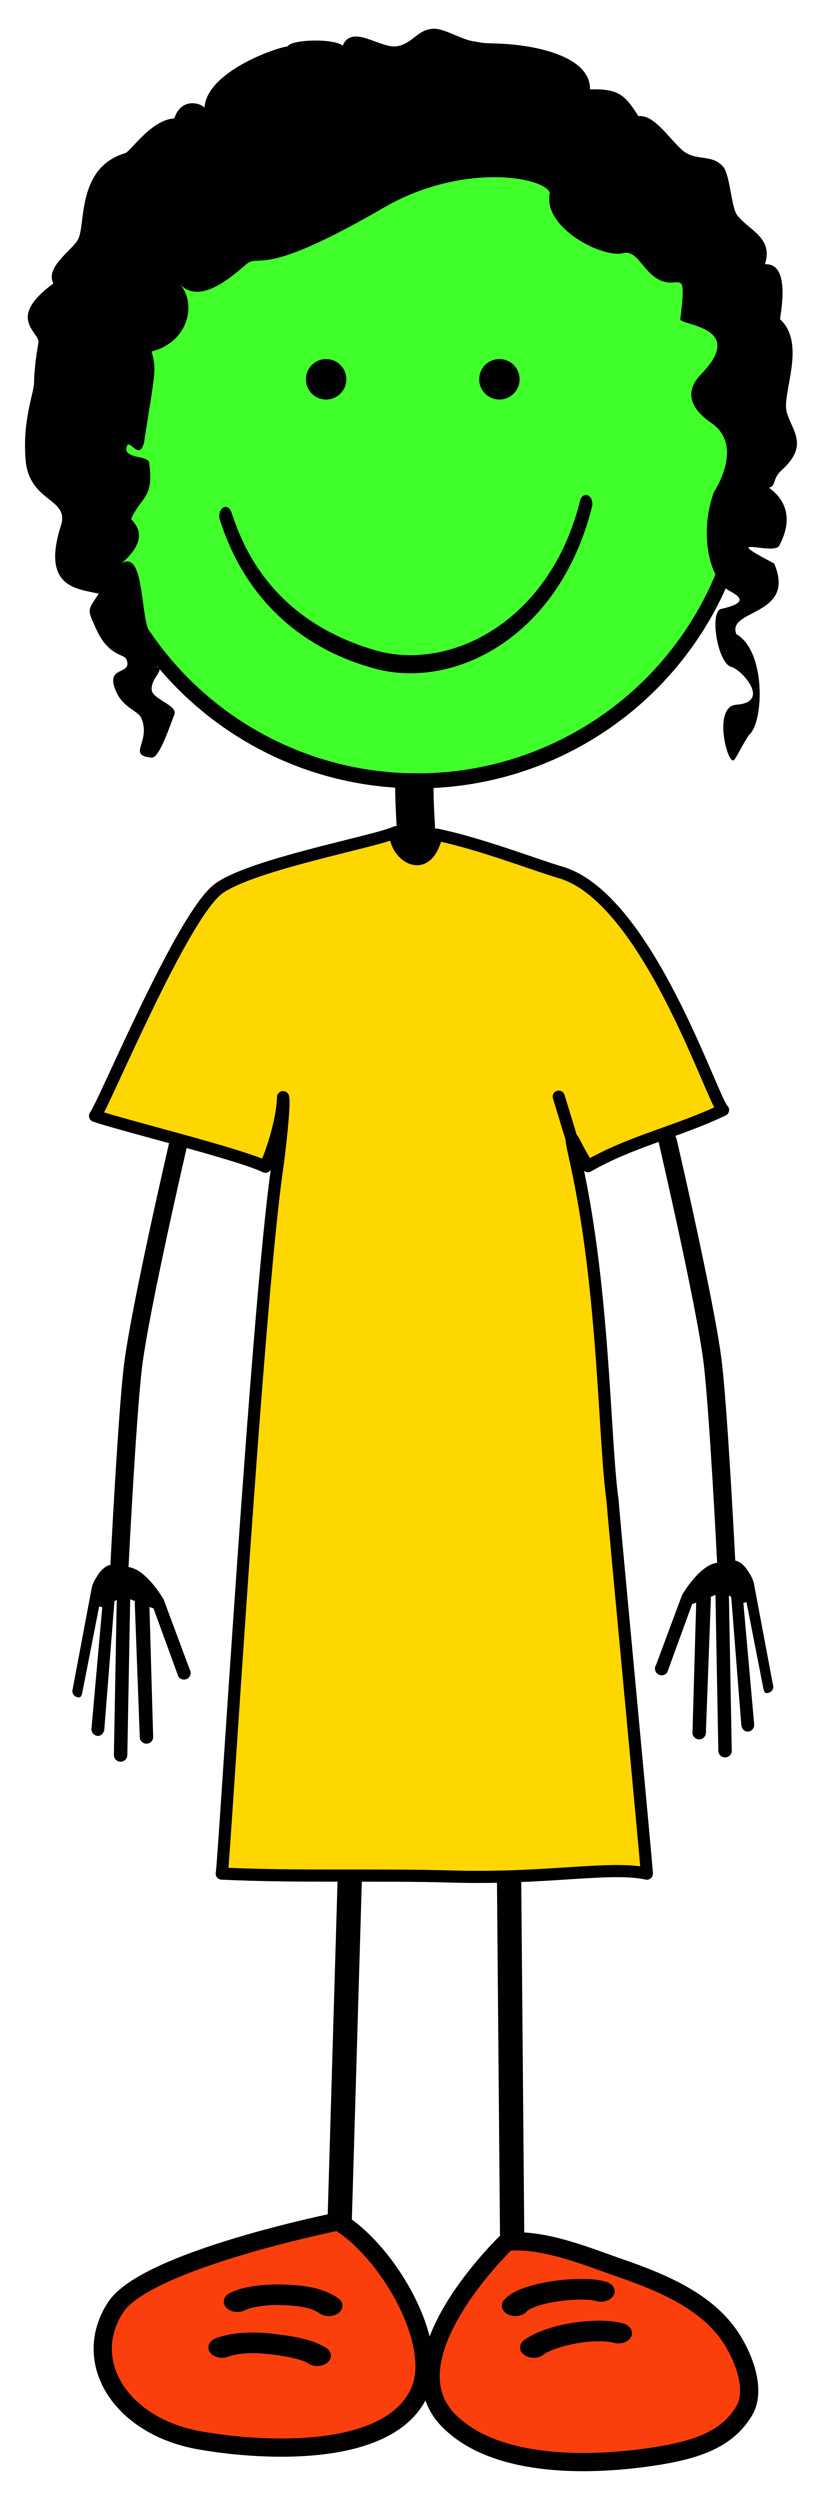
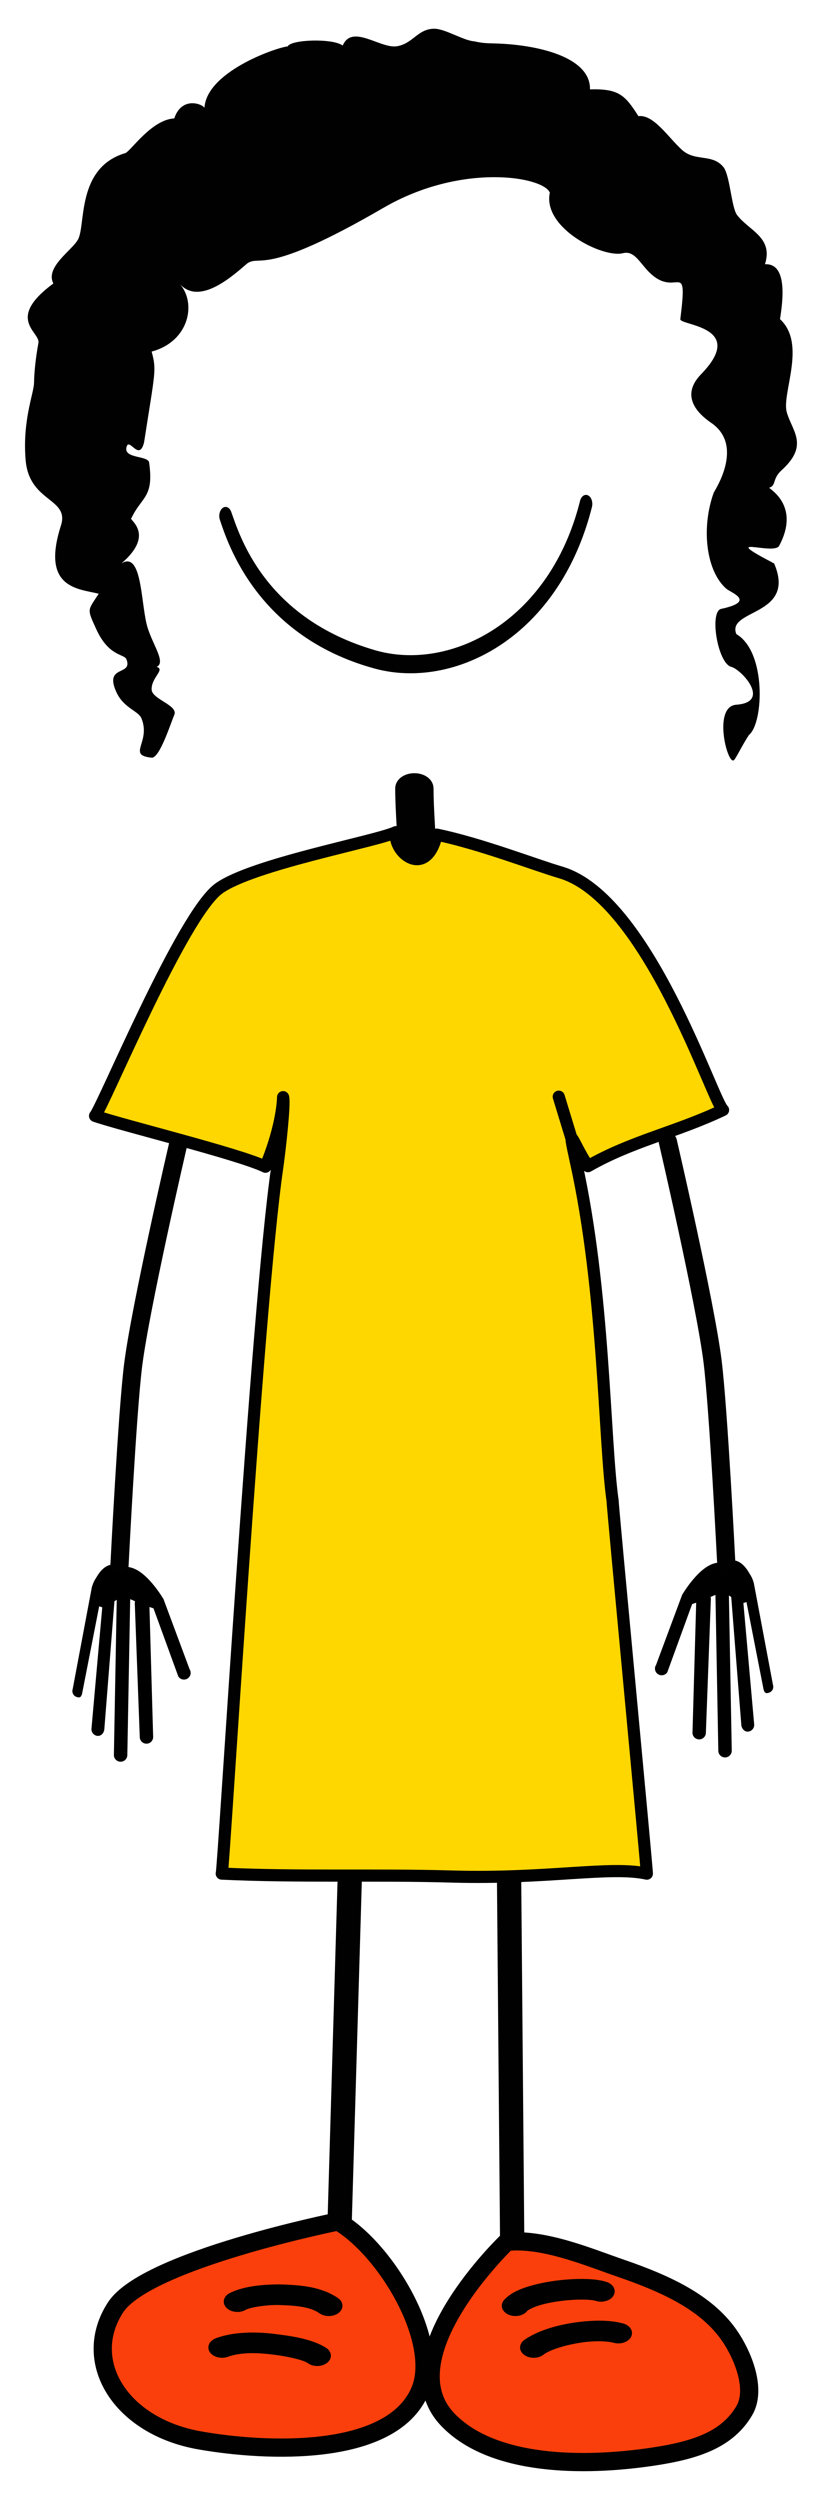
<svg xmlns="http://www.w3.org/2000/svg" version="1.1" id="Layer_1" x="0px" y="0px" width="191.882px" height="583.073px" viewBox="0 0 191.882 583.073" style="enable-background:new 0 0 191.882 583.073;" xml:space="preserve">
-   <circle id="skinface" style="fill:#40FF2A;stroke:#000100;stroke-width:3.5;stroke-miterlimit:10;" cx="97.396" cy="104.964" r="77.165" />
  <g id="highlightgroup">
    <line style="fill:none;stroke:#000100;stroke-width:5.669;stroke-linecap:round;stroke-linejoin:round;" x1="81.715" y1="435.82" x2="79.16" y2="522.431" />
    <line style="fill:none;stroke:#000100;stroke-width:5.669;stroke-linecap:round;stroke-linejoin:round;" x1="118.816" y1="435.803" x2="119.559" y2="522.448" />
    <path d="M21.625,369.628c0.127-0.393,0.426-1.058,0.791-1.574c2.51-4.458,5.039-3.153,8.059-2.462   c3.869,0.886,7.5,7.077,7.69,7.375l6.09,16.352c0.473,0.726,0.268,1.697-0.459,2.166c-0.726,0.473-1.699,0.267-2.168-0.458   l-5.795-15.898l-0.945-0.324l0.859,30.167c0.086,0.862-0.543,1.628-1.402,1.714c-0.514,0.051-0.99-0.15-1.316-0.507   c-0.217-0.237-0.363-0.548-0.398-0.898l-1.166-31.23c-0.018-0.196,0.012-0.391,0.062-0.577c-0.408-0.189-0.791-0.355-1.137-0.485   l-0.668,36.375c-0.019,0.867-0.734,1.551-1.6,1.536c-0.449-0.009-0.848-0.206-1.127-0.512c-0.262-0.284-0.418-0.668-0.41-1.087   l0.666-36.169c-1.238,0.874-0.402-0.168-0.555,0.546l-2.348,29.708c-0.111,0.86-0.779,1.597-1.639,1.482   c-0.381-0.048-0.713-0.232-0.953-0.498c-0.301-0.33-0.461-0.782-0.398-1.258l2.512-28.228l-0.721-0.224l-3.998,20.427   c-0.246,0.759-0.502,0.958-1.262,0.712c-0.246-0.082-0.457-0.223-0.621-0.4c-0.334-0.37-0.471-0.909-0.305-1.42l4.486-23.836   c0.027-0.067,0.043-0.13,0.068-0.199L21.625,369.628z" />
    <path style="fill:#FA3F0C;stroke:#000100;stroke-width:4.252;stroke-linecap:round;stroke-linejoin:round;" d="M118.314,522.871   c8.701-0.869,19.225,3.636,26.775,6.227c10.549,3.63,19.758,7.951,25.035,15.432c3.289,4.669,6.562,12.727,3.615,17.729   c-3.973,6.728-11.223,9.201-21.293,10.715c-16.551,2.484-37.512,2.164-47.871-8.575   C90.307,549.599,118.314,522.871,118.314,522.871z" />
    <path style="fill:#FA3F0C;stroke:#000100;stroke-width:4.252;stroke-linecap:round;stroke-linejoin:round;" d="M78.92,518.117   c11.369,6.674,24.043,28.184,19.07,39.626c-6.695,15.398-35.668,14.228-51.443,11.432c-18.502-3.285-27.754-18.46-19.568-31.02   C34.172,527.106,78.92,518.117,78.92,518.117z" />
    <g>
      <path style="fill:#000100;stroke:#000100;stroke-width:3.581;" d="M94.586,199.113c0-2.512-0.137-5.075-0.27-7.551    c-0.131-2.511-0.271-5.105-0.271-7.68l0,0c0-0.97,1.205-1.754,2.684-1.754c1.482,0,2.682,0.784,2.682,1.754l0,0    c0,2.516,0.137,5.08,0.27,7.558c0.135,2.508,0.27,5.1,0.27,7.673l0,0c0,0.969-1.199,1.754-2.682,1.754    S94.586,200.083,94.586,199.113L94.586,199.113z" />
    </g>
    <g>
      <path style="fill:#000100;stroke:#000100;" d="M74.871,539.142c-2.123-1.512-5.361-1.893-9.303-2.01l0,0    c-0.17-0.016-0.422-0.019-0.74-0.019l0,0c-2.67-0.039-6.637,0.523-7.803,1.235l0,0l0.006,0.003    c-1.189,0.635-2.869,0.459-3.758-0.38l0,0c-0.892-0.847-0.654-2.04,0.535-2.673l0,0c3.244-1.643,7.602-1.947,11.02-1.995l0,0    c0.346,0,0.727,0,1.078,0.021l0,0c4.004,0.143,8.9,0.453,12.729,3.1l0,0c1.053,0.734,1.072,1.942,0.033,2.695l0,0    c-0.529,0.38-1.227,0.57-1.92,0.57l0,0C76.068,539.688,75.391,539.507,74.871,539.142L74.871,539.142z" />
    </g>
    <g>
      <path style="fill:#000100;stroke:#000100;" d="M72.197,550.806c-1.274-1.008-6.379-1.963-9.451-2.24l0,0    c-1.215-0.143-2.504-0.225-3.773-0.225l0,0c-2.205,0-4.295,0.268-5.92,0.869l0,0c-1.309,0.483-2.934,0.116-3.613-0.816l0,0    c-0.676-0.938-0.162-2.084,1.15-2.572l0,0c2.678-0.977,5.605-1.288,8.383-1.288l0,0c1.594,0,3.154,0.096,4.615,0.267l0,0    c3.396,0.43,8.809,1.001,12.324,3.258l0,0c1.068,0.728,1.107,1.936,0.08,2.693l0,0c-0.527,0.391-1.232,0.59-1.936,0.59l0,0    C73.389,551.341,72.721,551.165,72.197,550.806L72.197,550.806z" />
    </g>
    <g>
      <path style="fill:#000100;stroke:#000100;" d="M118.92,539.411c-1.26-0.551-1.666-1.725-0.893-2.621l0,0    c1.77-1.961,4.729-2.928,7.906-3.673l0,0c3.205-0.722,6.725-1.085,9.801-1.091l0,0c2.105,0.016,3.965,0.139,5.668,0.668l0,0    c1.352,0.43,1.955,1.557,1.348,2.516l0,0c-0.609,0.96-2.195,1.389-3.547,0.96l0,0c-0.408-0.151-1.805-0.343-3.469-0.323l0,0    c-2.457-0.006-5.586,0.316-8.182,0.9l0,0c-2.611,0.552-4.598,1.51-4.949,2.025l0,0l0.006,0.002    c-0.502,0.589-1.389,0.914-2.293,0.914l0,0C119.838,539.688,119.355,539.598,118.92,539.411L118.92,539.411z" />
    </g>
    <g>
      <path style="fill:#000100;stroke:#000100;" d="M122.74,548.901c-1.08-0.727-1.123-1.933-0.1-2.697l0,0    c3.934-2.826,10.936-4.377,17.143-4.445l0,0c1.916,0.002,3.777,0.17,5.506,0.623l0,0c1.385,0.372,2.09,1.469,1.57,2.451l0,0    c-0.525,0.986-2.066,1.484-3.455,1.114l0,0c-0.877-0.237-2.156-0.377-3.621-0.377l0,0c-4.73-0.06-11.242,1.629-13.256,3.261l0,0    c-0.521,0.391-1.232,0.596-1.943,0.596l0,0C123.922,549.427,123.26,549.25,122.74,548.901L122.74,548.901z" />
    </g>
-     <ellipse style="fill:#000100;stroke:#000100;stroke-width:3;" cx="116.574" cy="88.467" rx="3.219" ry="3.222" />
-     <path style="fill:#000100;stroke:#000100;stroke-width:3;" d="M72.904,88.467c0,1.779,1.443,3.222,3.219,3.222   c1.783,0,3.227-1.443,3.227-3.222c0-1.78-1.443-3.223-3.227-3.223C74.348,85.244,72.904,86.687,72.904,88.467z" />
    <g>
      <path style="fill:#000100;" d="M87.184,155.859c-27.14-7.546-34.037-29.191-35.844-34.578l0,0    c-0.363-1.041-0.065-2.311,0.661-2.828l0,0c0.734-0.52,1.618-0.096,1.981,0.947l0,0c1.882,5.206,7.594,24.786,33.771,32.314l0,0    c2.571,0.726,5.289,1.097,8.072,1.097l0,0c15.886,0,33.588-11.99,39.577-35.989l0,0c0.273-1.096,1.119-1.669,1.887-1.273l0,0    c0.77,0.393,1.165,1.596,0.893,2.699l0,0c-6.605,26.166-25.536,38.784-42.356,38.784l0,0    C92.862,157.033,89.953,156.643,87.184,155.859L87.184,155.859z" />
    </g>
    <path style="fill:none;stroke:#000100;stroke-width:4.252;stroke-linecap:round;stroke-linejoin:round;" d="M41.508,267.239   c0,0-8.748,37.648-10.445,51.275c-1.381,11.088-3.166,46.5-3.166,46.5" />
    <path d="M175.775,368.628c-0.127-0.393-0.426-1.058-0.791-1.574c-2.51-4.458-5.039-3.153-8.059-2.462   c-3.869,0.886-7.5,7.077-7.689,7.375l-6.09,16.352c-0.473,0.726-0.268,1.697,0.459,2.166c0.727,0.473,1.699,0.267,2.168-0.458   l5.795-15.898l0.945-0.324l-0.859,30.167c-0.086,0.862,0.543,1.628,1.402,1.714c0.514,0.051,0.99-0.15,1.316-0.507   c0.217-0.237,0.363-0.548,0.398-0.898l1.166-31.23c0.018-0.196-0.012-0.391-0.062-0.577c0.408-0.189,0.791-0.355,1.137-0.485   l0.668,36.375c0.02,0.867,0.734,1.551,1.6,1.536c0.449-0.009,0.848-0.206,1.127-0.512c0.262-0.284,0.418-0.668,0.41-1.087   l-0.666-36.169c1.238,0.874,0.402-0.168,0.555,0.546l2.348,29.708c0.111,0.86,0.779,1.597,1.639,1.482   c0.381-0.048,0.713-0.232,0.953-0.498c0.301-0.33,0.461-0.782,0.398-1.258l-2.512-28.228l0.721-0.224l3.998,20.427   c0.246,0.759,0.502,0.958,1.262,0.712c0.246-0.082,0.457-0.223,0.621-0.4c0.334-0.37,0.471-0.909,0.305-1.42l-4.486-23.836   c-0.027-0.067-0.043-0.13-0.068-0.199L175.775,368.628z" />
    <path style="fill:none;stroke:#000100;stroke-width:4.252;stroke-linecap:round;stroke-linejoin:round;" d="M155.893,266.239   c0,0,8.748,37.648,10.445,51.275c1.381,11.088,3.166,46.5,3.166,46.5" />
    <path style="fill:#FFD700;stroke:#000100;stroke-width:2.835;stroke-linecap:round;stroke-linejoin:round;" d="M92.43,194.089   c-4.428,2.13-33.539,7.477-41.354,13.142c-8.562,6.212-26.865,50.55-28.887,53.035c6.642,2.277,33.672,8.881,39.775,11.857   c4.119-9.847,4.119-16.227,4.119-16.227c0.441,1.458-0.812,12.58-1.391,16.556c-4.709,32.382-12.531,164.56-12.93,164.538   c17.854,0.848,35.693,0.168,53.652,0.685c22.316,0.643,37.043-2.539,45.584-0.674c0.127-0.095-8.119-86.909-8-87   c-2-14-1.873-48.763-8.533-78.935c-2.246-10.178-0.648-4.14,2.787,0.926c10.287-5.899,20.521-7.874,31.533-13.102   c-2.441-1.971-17.594-49.508-37.959-55.427c-5.732-1.667-18.746-6.723-28.894-8.798C99.523,205.194,91.68,198.867,92.43,194.089z" />
    <line style="fill:#2FAAE1;stroke:#000100;stroke-width:2.835;stroke-linecap:round;stroke-linejoin:round;" x1="133.432" y1="265.618" x2="130.428" y2="255.787" />
    <path style="fill:#000100;" d="M18.19,55.888c-1.376,2.52-7.705,6.41-5.736,10.23C1.275,74.354,9.268,77.371,8.983,79.897   c-0.669,3.649-0.997,6.893-1.036,9.365C7.91,91.734,5.201,98.031,5.982,107.3c0.841,9.965,10.317,8.794,8.237,15.295   c-4.707,14.708,4.118,14.709,8.824,15.885c-2.604,4.024-2.793,3.386-0.589,8.236c2.941,6.471,6.541,5.75,7.06,7.06   c1.567,3.949-5.295,1.176-2.353,7.647c1.71,3.76,5.131,4.339,5.862,6.133c2.273,5.578-3.511,8.575,2.372,9.163   c1.846,0.185,4.434-7.973,5.295-10.001c0.952-2.237-5.22-3.615-5.293-5.883c-0.092-2.86,3.245-4.661,1.176-5.295   c2.339-1.121-1.273-5.532-2.353-10.001c-1.35-5.59-1.177-17.061-5.883-14.12c8.235-7.06,1.342-10.384,2.353-10.589   c2.365-5.05,5.295-4.707,4.119-12.943c-0.241-1.682-5.881-0.865-5.296-3.53c0.588-2.665,2.942,3.53,4.118-1.177   c2.586-16.65,2.951-16.773,1.766-21.179c8.824-2.353,10.574-11.433,6.471-15.885c4.704,5.452,12.752-2.043,15.885-4.707   c3.162-2.064,3.744,3.329,31.769-12.942c18.238-10.59,37.327-7.283,38.828-3.53c-1.765,8.237,12.355,15.296,17.062,14.12   c2.264-0.566,3.435,1.363,5.294,3.53c7.06,8.236,10-3.53,8.104,11.85c-0.184,1.491,15.746,1.63,4.838,12.859   c-6.005,6.181,1.673,10.791,2.741,11.594c7.26,5.467,0.361,15.607,0.202,16.057c-2.943,8.236-1.767,18.237,2.941,22.356   c1.09,0.954,7.061,2.941-1.178,4.707c-2.832,0.607-0.826,12.736,2.354,13.531c2.352,0.588,9.413,8.236,1.177,8.825   c-5.566,0.397-2.082,14.064-0.589,12.942c0.499-0.374,1.86-3.342,3.53-5.883c3.438-2.753,4.118-19.415-2.941-23.532   c-2.353-5.883,14.119-4.119,8.825-16.473c-13.533-7.06-0.063-1.796,1.174-4.118c4.708-8.825-1.467-12.783-2.35-13.531   c1.765-0.588,0.652-2.036,2.941-4.118c6.469-5.883,2.396-9.121,1.177-13.532c-1.219-4.413,4.706-15.884-1.571-21.684   c0.374-2.625,2.251-13.135-3.513-12.802c2.011-6.338-3.829-7.859-6.562-11.557c-1.266-1.836-1.593-8.925-3.062-11.023   c-2.652-3.342-6.602-1.245-9.767-4.114c-3.163-2.87-6.611-8.32-10.147-7.85c-3.082-4.815-4.482-6.449-11.308-6.245   c0.157-7.625-12.439-10.463-22.198-10.713c-2.062-0.053-2.824-0.061-4.822-0.494c-2.562-0.175-6.837-2.987-9.413-2.941   c-3.862,0.066-4.963,3.611-8.826,4.118c-3.919,0.395-10.295-5.237-12.471-0.183c-2.242-1.754-12.083-1.433-12.826,0.183   c-2.771,0.286-19.579,6.125-19.45,14.831c1.126-0.751-5.054-4.034-7.037,1.971c-5.223,0.281-9.936,7.309-11.354,8.069   C17.747,39.055,20.082,52.621,18.19,55.888z" />
  </g>
</svg>